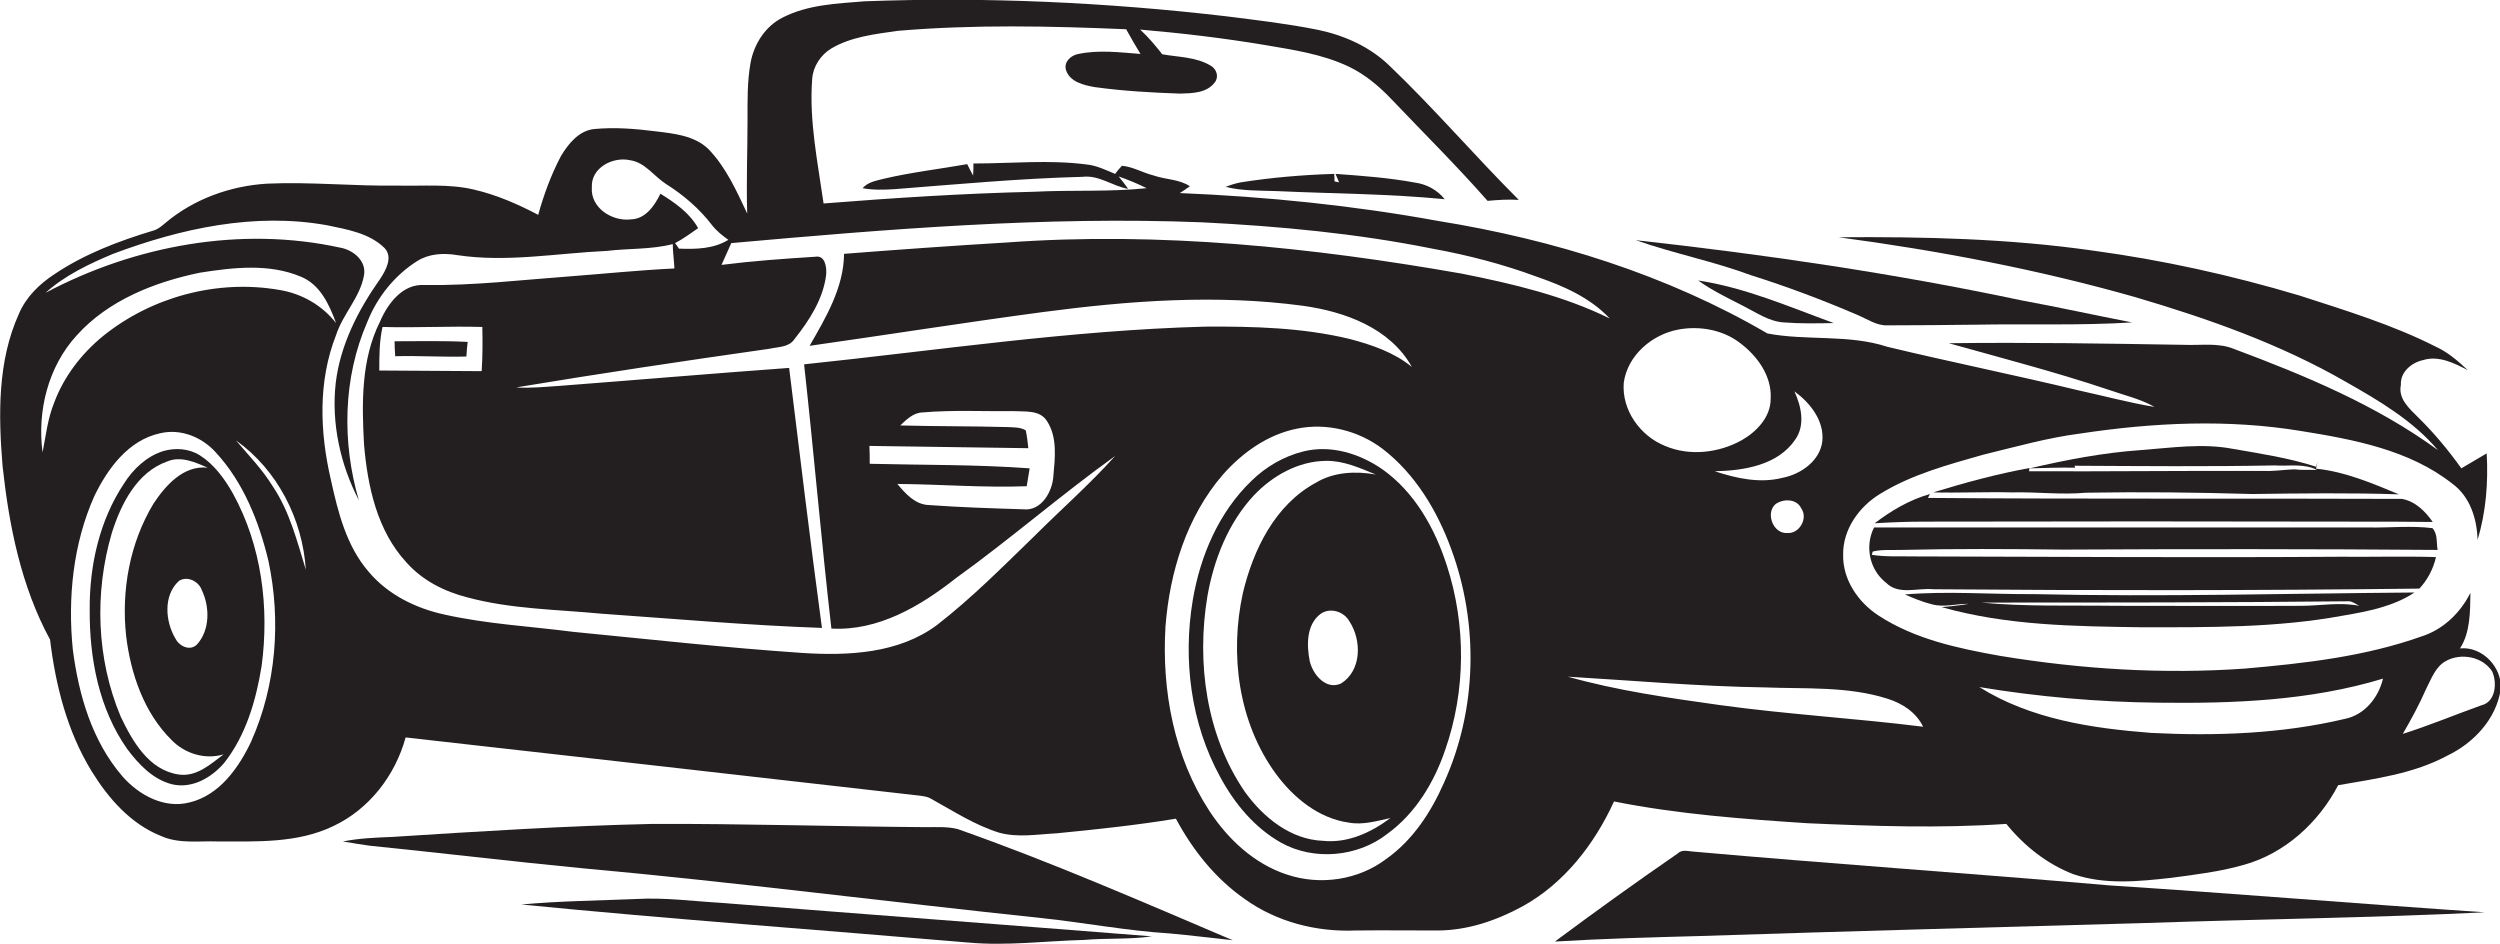
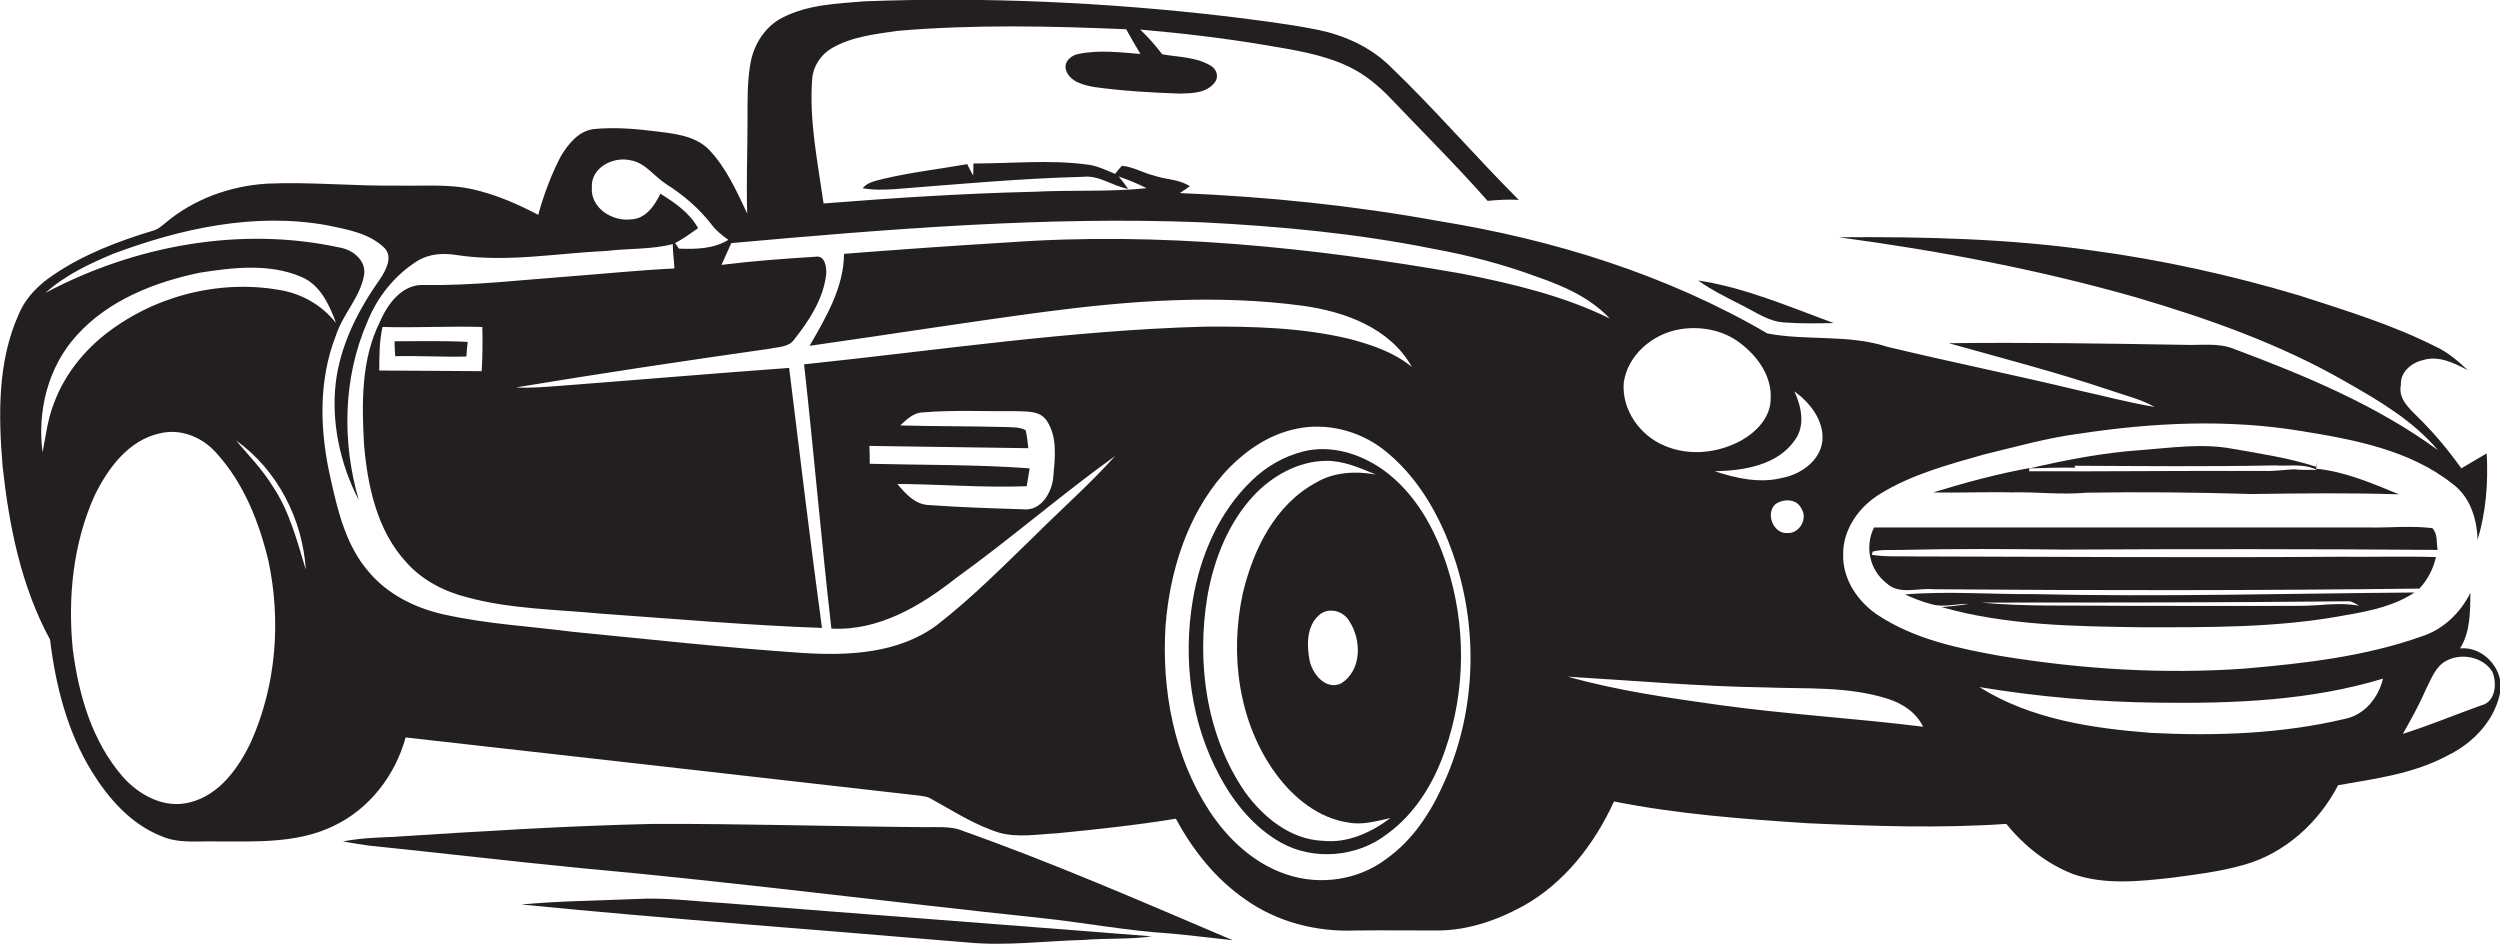
<svg xmlns="http://www.w3.org/2000/svg" version="1.1" id="Layer_1" x="0px" y="0px" viewBox="0 0 769.2 290.4" enable-background="new 0 0 769.2 290.4" xml:space="preserve">
  <g>
    <path fill="#231F20" d="M756.9,199.5c3.2-5,3.1-11.3,3.2-17.1c-3.1,6.2-8.4,11.3-15,13.4c-17.4,6.2-36,8.3-54.3,9.9   c-25.2,1.8-50.5,0.2-75.4-3.9c-12.9-2.3-26.2-5.1-37.4-12.4c-6.3-4.1-11.1-11.1-10.9-18.8c-0.1-7.7,4.9-14.7,11.3-18.6   c9.7-6,20.9-9,31.8-12.1c9.9-2.4,19.7-5.2,29.8-6.5c22.5-3.4,45.4-4.5,67.9-0.8c16.2,2.6,33.4,5.8,46.6,16.2   c5.5,4,7.6,10.8,7.8,17.3c2.6-8.6,3.3-17.6,2.8-26.6c-2.6,1.6-5.2,3-7.8,4.6c-4-5.6-8.4-10.9-13.3-15.7c-2.7-2.7-6.2-5.7-5.3-10   c-0.2-3.9,3.2-6.8,6.8-7.6c4.8-1.5,9.6,0.9,13.8,3.1c-3-2.8-6.1-5.5-9.8-7.2c-13.4-6.8-27.9-11.2-42.1-15.8   c-20.8-6.2-42-10.9-63.5-13.8c-25.9-3.7-52.1-4.3-78.2-4.1c30.7,4.1,61.3,9.9,91.2,18.4c22.4,6.6,44.6,14.4,64.9,26.1   c10.2,5.8,20.6,11.9,28.3,21c-19-13.9-41-23-62.9-31.2c-4.8-1.9-10.1-1-15.1-1.2c-24.2-0.4-48.3-0.8-72.5-0.5   c16.4,4.6,33,8.9,49.1,14.3c4.8,1.7,9.8,2.8,14.2,5.3c-7.9-1.3-15.6-3.4-23.4-5.1c-19.5-4.7-39.3-8.7-58.8-13.4   c-11.9-3.9-24.8-1.8-36.9-4.1c-31-18.1-65.9-28.9-101.2-34.6c-26.3-4.8-52.9-7.5-79.6-8.6c0.8-0.5,2.3-1.5,3.1-2.1   c-3.3-2.2-7.4-2-11.1-3.3c-3.3-0.8-6.4-2.7-9.8-3c-0.8,0.8-1.5,1.7-2.1,2.5c-2.9-1.2-5.7-2.6-8.8-2.9c-11.5-1.5-23.2-0.3-34.8-0.3   c0,0.9,0,2.8-0.1,3.7c-0.5-0.9-1.4-2.6-1.8-3.5c-8.5,1.5-17.2,2.5-25.7,4.5c-2.3,0.6-4.9,1-6.5,2.9c3.2,0.6,6.5,0.5,9.8,0.3   c19.3-1.5,38.6-3.3,57.9-3.8c5.1-0.6,9.2,2.9,14,3.7c-0.9-1.3-1.9-2.6-2.9-3.8c2.9,1,5.8,2.2,8.6,3.6c-11.5,1.2-23.1,0.5-34.7,1.1   c-21.6,0.5-43.2,1.9-64.7,3.6c-1.8-12.7-4.5-25.5-3.5-38.4c0.3-3.8,2.6-7.3,5.9-9.3c6.1-3.6,13.4-4.4,20.3-5.4   C299.3,7.5,323,8,346.5,9c1.4,2.6,2.9,5.1,4.4,7.6c-6.4-0.5-12.8-1.3-19.1,0c-2.3,0.4-4.6,2.5-3.8,5c1.2,3.6,5.4,4.6,8.8,5.2   c8.7,1.2,17.5,1.7,26.2,2c3.7-0.1,8.3-0.1,10.8-3.5c1.3-1.7,0.5-4.1-1.3-5.1c-4.5-2.7-9.9-2.6-14.9-3.5c-2.1-2.7-4.3-5.3-6.8-7.6   c12.8,1.1,25.5,2.6,38.1,4.7c8.8,1.5,17.9,2.8,26.1,6.7c5,2.4,9.3,6,13.1,10c9.9,10.4,20.1,20.5,29.6,31.3c3.2-0.3,6.4-0.5,9.6-0.3   c-13.5-13.5-26-28.1-39.8-41.3c-6-5.8-13.8-9.3-21.9-11c-9.4-1.9-18.9-3-28.4-4.2c-36.9-4.3-74.1-6-111.2-4.6   c-8.5,0.7-17.4,1-25.2,5c-5.4,2.7-8.9,8.3-9.9,14.1c-1,5.7-0.9,11.4-0.9,17.2c0,9.7-0.4,19.3-0.1,29c-3.3-7-6.5-14.2-11.9-19.8   c-4.3-4.2-10.6-4.8-16.3-5.5c-6.3-0.8-12.6-1.3-18.9-0.7c-4.7,0.5-7.9,4.5-10.2,8.3c-3,5.7-5.3,11.9-7,18.1   c-6.3-3.3-12.9-6.2-19.9-7.8c-7.7-1.8-15.6-1-23.5-1.2c-13.3,0.2-26.7-1.2-40-0.6C70.7,57.2,59.6,61.3,51,68.5   c-1.2,1-2.4,2.1-4,2.5c-10.6,3.2-21.1,7.2-30.3,13.4c-4.6,3-8.7,7-10.9,12.2c-6.6,14.6-6.3,31.2-5,46.9c2,18.4,5.7,36.9,14.6,53.3   c1.7,14.1,5.3,28.3,12.8,40.5c5.1,8.3,12,16.2,21.3,19.9c5.5,2.5,11.7,1.5,17.5,1.7c11.9,0,24.5,0.6,35.5-4.7   c11.1-5.2,19.1-15.6,22.3-27.3c52.4,5.9,104.8,11.8,157.2,17.8c1.6,0.2,3.3,0.3,4.7,1.2c6.7,3.7,13.3,8,20.7,10.3   c5.8,1.6,11.8,0.5,17.7,0.2c12.3-1.2,24.5-2.5,36.7-4.5c5.2,9.7,12.2,18.5,21.3,24.8c9.8,7,22,10.1,34,9.6c8.3-0.1,16.7,0,25.1,0   c9.2,0,18.1-3,26.2-7.4c12.9-7.1,22.2-19.2,28.2-32.3c19.6,3.9,39.6,5.4,59.6,6.7c20.3,0.9,40.8,1.6,61.1,0.2   c5.5,6.8,12.6,12.4,20.7,15.5c9.7,3.3,20.1,2.2,30,1.1c7.5-1,15.1-1.9,22.4-4c12.6-3.5,23-13,29-24.5c11.4-2,23.2-3.5,33.6-9.1   c8.1-3.9,15-11.2,16.4-20.3C770,205.3,763.7,198.8,756.9,199.5z M552.1,120.4c4.8,3.5,9.2,9,8.6,15.3c-0.7,6.1-6.6,10.2-12.2,11.3   c-7,1.8-14.2,0.2-20.9-2c8.9-0.2,19.4-1.8,24.8-9.8C555.5,130.7,554.2,125,552.1,120.4z M549.9,164c-4.3,0.3-6.8-6.1-3.6-8.9   c2.4-1.7,6.5-1.7,7.9,1.3C556.4,159.5,553.6,164.3,549.9,164z M499.6,117.7c1.2-8.4,8.7-14.8,16.8-16.3c6.4-1.2,13.5,0,18.8,4   c5.4,4,10,10.2,9.6,17.3c0,5.7-4.4,10.2-9,12.8c-7.1,3.9-16,4.9-23.5,1.7C504.6,134.1,498.9,126.1,499.6,117.7z M182.1,57.6   c-0.3-6,6.5-9.5,11.8-8.3c4.6,0.7,7.3,4.9,11,7.3c5.4,3.4,10.3,7.6,14.2,12.7c1.4,1.8,3.2,3.2,5,4.5c-4.6,2.8-10,2.9-15.2,2.7   c-0.4-0.6-0.8-1.2-1.2-1.7c2.5-1.3,4.8-3,7.1-4.6c-2.6-4.7-7.1-7.8-11.6-10.6c-1.8,3.7-4.6,7.8-9.1,7.9   C188.3,68.2,181.6,63.9,182.1,57.6z M13.1,139.2c-1.7-12.7,1.7-26.4,10.5-36c9.7-10.8,23.9-16.4,37.9-19.3   c10.2-1.6,21.2-2.9,31,1.2c6,2.4,8.8,8.6,10.9,14.3c-4.3-5.5-10.6-9.1-17.5-10.2c-19-3.3-39.2,2.1-54.2,14.2   c-6.6,5.4-12,12.4-15,20.4C14.7,128.7,14.1,134,13.1,139.2z M77.3,228.1c-3.8,8.1-9.8,16.6-19,18.8c-7.8,2-15.6-2.3-20.6-8   c-9.4-10.9-13.5-25.1-15.3-39.1c-1.6-15.9,0.1-32.5,6.6-47.1c4.1-8.5,10.5-17.3,20.3-19.4c6.3-1.5,12.9,1.2,17.1,5.9   c8.5,9.2,13.3,21.3,16.2,33.4C86.5,191,85,210.8,77.3,228.1z M83.9,149.6c-3.2-5.2-7.4-9.5-11.3-14.1c12.8,9.1,20.5,24.3,21.5,39.8   C91.4,166.5,89.1,157.3,83.9,149.6z M444.3,240.8c-4,9.1-9.6,17.7-17.8,23.5c-8.6,6.5-20.3,8.2-30.5,4.8   c-10.1-3.3-18.2-10.9-23.9-19.6c-10.9-16.7-14.7-37.1-13.5-56.8c1.3-16.7,6.5-33.7,17.6-46.6c6-6.8,13.8-12.4,22.8-14.2   c9.2-1.9,19,0.6,26.4,6.2c10,7.7,16.8,19,21.1,30.8C455,191.9,454.5,218.3,444.3,240.8z M449.8,84.2c-46.1-8.1-93.1-13-139.9-9.6   c-16.7,1-33.5,2.2-50.2,3.5c-0.1,10.4-5.6,19.6-10.6,28.3c24-3.4,47.9-7.2,71.9-10.4c26.5-3.5,53.4-5.5,80-1.9   c12.8,1.8,26.7,6.8,33.4,18.8c-5.5-4.5-12.3-6.8-19.1-8.6c-14.5-3.5-29.6-3.9-44.5-3.8c-41.3,1.1-82.3,7.3-123.4,11.6   c3,27.1,5.3,54.2,8.4,81.3c14.4,0.8,27.4-6.9,38.3-15.5c16.7-12,32.3-25.6,49-37.6c-7.8,8.7-16.7,16.5-24.9,24.7   c-9.7,9.4-19.2,19-29.9,27.3c-11.8,8.8-27.3,9.5-41.4,8.6c-23.6-1.6-47.1-4.2-70.6-6.5c-13.2-1.7-26.5-2.4-39.5-5.3   c-8.8-1.9-17.4-6.1-23.3-13.1c-6.9-7.9-9.5-18.4-11.7-28.4c-3.4-14.6-4-30.3,1.6-44.5c2.1-6.5,7.4-11.6,8.6-18.4   c0.8-4.4-3.3-7.8-7.3-8.5c-30.6-6.7-63.2-0.7-90.7,13.9c6-5.4,13.4-8.9,20.8-12c20.8-7.8,43.5-12.8,65.8-8.8c6.2,1.3,13,2.4,17.7,7   c2.7,2.8,0.4,6.9-1.4,9.6c-6.7,9.5-12.2,20.2-13.6,31.9c-1.4,12.4,1.4,25.1,7.1,36.1c-5.2-17.8-4.9-37.6,2.6-54.8   c3-7.6,8.4-14.4,15.4-18.8c3.7-2.3,8.1-2.5,12.3-1.8c15.3,2.3,30.7-0.6,46-1.3c6.7-0.8,13.7-0.4,20.3-2.1c0,2.5,0.4,5,0.5,7.5   c-10.6,0.5-21.2,1.6-31.8,2.4c-15,1.1-29.9,2.9-45,2.7c-6.8-0.5-11.4,5.7-13.8,11.3c-5.8,11.6-5.6,25-4.9,37.7   c1.1,12.9,4,26.6,13.1,36.4c4.9,5.5,11.6,8.9,18.7,10.7c13.3,3.6,27.3,3.7,41,5c22.7,1.6,45.4,3.6,68.1,4.4   c-3.6-26.6-6.8-53.3-10.1-80c-23.4,1.7-46.8,3.7-70.3,5.5c-4.6,0.3-9.2,0.8-13.7,0.5c25.9-4.3,52-8.2,78-11.9   c2.6-0.6,5.9-0.4,7.6-2.9c4.6-5.8,8.9-12.4,9.8-19.9c0.2-2.2-0.3-6.1-3.4-5.5c-9.6,0.6-19.3,1.3-28.8,2.5c1-2.2,2-4.5,3-6.7   c48.1-4.3,96.5-8.3,144.8-6.4c23.8,1.2,47.5,3.4,70.9,8.1c11,2,21.8,4.8,32.3,8.7c8.1,2.8,16.3,6.4,22.3,12.8   C481.1,91,465.4,87.3,449.8,84.2z M267.6,142.7c0-1.8,0-3.6-0.1-5.5c16.3,0.2,32.6,0.5,48.9,0.7c-0.2-1.8-0.4-3.7-0.8-5.5   c-1.7-1-3.8-0.9-5.7-1c-11-0.3-21.9-0.2-32.9-0.5c1.9-1.8,4-3.9,6.8-4c9.4-0.8,18.8-0.3,28.2-0.4c3.5,0.2,7.9-0.4,10.1,3   c3.3,5,2.5,11.4,2,17c-0.3,4.8-3.7,10.8-9.2,10.2c-9.7-0.3-19.3-0.6-29-1.3c-4.3-0.1-7.3-3.5-9.8-6.5c13.3,0.1,26.5,1.2,39.8,0.7   c0.3-1.8,0.6-3.7,0.9-5.5C300.4,142.9,284,143.1,267.6,142.7z M148.2,114.2c-10.5-0.1-21-0.1-31.5-0.2c0-4.5,0-9,1-13.4   c10.2,0.3,20.5-0.3,30.7,0C148.5,105.1,148.5,109.6,148.2,114.2z M528.9,216.9c-15.6-2.2-31.3-4.4-46.5-8.7   c20.2,1.2,40.3,3,60.5,3.3c12.7,0.5,25.7-0.4,37.9,3.5c4.5,1.4,8.8,4.2,10.9,8.6C570.9,221,549.8,219.8,528.9,216.9z M721.4,221.2   c-19.4,4.6-39.6,5.3-59.5,4.3c-18.2-1.4-37.1-4.2-52.9-14.1c18.1,3,36.5,4.6,54.9,4.8c23.3,0.3,46.9-0.6,69.3-7.4   C731.8,214.7,727.5,220,721.4,221.2z M763.5,217c-8.1,2.9-16,6.2-24.2,8.8c2.6-4.5,5.1-9.1,7.2-13.9c1.6-3.1,2.9-6.9,6.2-8.6   c4.7-2.5,11.2-1.2,14.1,3.3C768.4,210.2,767.8,216,763.5,217z" />
-     <path fill="#231F20" d="M410.5,53.5c-9.6,0.3-19.2,1.1-28.7,2.6c-1.6,0.3-3.2,0.8-4.7,1.4c5.2,1.3,10.5,1.1,15.8,1.3   c17.2,0.8,34.5,0.8,51.6,2.5c-2.2-2.8-5.5-4.6-9-5.1c-8.1-1.5-16.3-2.1-24.6-2.7c0.3,0.6,0.8,1.9,1.1,2.6c-0.4-0.1-1.1-0.2-1.4-0.3   C410.6,55.2,410.6,54.1,410.5,53.5z" />
-     <path fill="#231F20" d="M580.9,100.1c9,0,18-0.1,27-0.2c16-0.3,32.1,0.3,48.1-0.7c-11.4-2.2-22.7-4.7-34.1-6.8   c-39.2-8.3-78.8-14.1-118.6-18.5c11.7,4.1,23.9,6.5,35.5,10.8c11.1,3.5,22,7.6,32.7,12.2C574.6,98.2,577.5,100.3,580.9,100.1z" />
    <path fill="#231F20" d="M536.3,94.1c4,2,7.9,4.8,12.5,5.1c5.1,0.4,10.2,0.3,15.4,0.2c-13.7-5-27.2-10.9-41.7-13.1   C526.8,89.4,531.6,91.7,536.3,94.1z" />
    <path fill="#231F20" d="M121.4,105c0,1.5,0.1,3.1,0.2,4.6c7.3-0.2,14.6,0.3,21.9,0.1c0.1-1.5,0.2-3,0.4-4.5   C136.4,104.8,128.9,105,121.4,105z" />
    <path fill="#231F20" d="M594.8,151.5c8.1,0.2,16.2-0.2,24.2,0c7.6-0.2,15.2,0.8,22.8,0.1c17-0.3,34-0.1,51.1,0.4   c15.1-0.2,30.2-0.4,45.2,0.1c-8.2-3.4-16.6-7-25.5-7.9c0.1-0.6,0.4-1.7,0.5-2.2l-0.5,1.6c-8.3-2.7-17-4-25.6-5.5   c-9.4-1.8-19-0.3-28.5,0.4c-11.5,0.8-22.8,3-34,5.6c0,0,0-0.1,0-0.1C614.5,145.8,604.6,148.5,594.8,151.5z M638.5,143.9l-0.2-0.6   c20.5,0.1,41.1,0.3,61.6-0.1c4.3,0.3,9-0.7,13,1.4c-2.4-0.1-4.7,0.1-7-0.2c-3,0.1-6,0.6-9.1,0.5c-24.2-0.1-48.3,0.2-72.5,0.1   c0-0.2,0.1-0.6,0.1-0.9C629.2,144,633.9,143.8,638.5,143.9z" />
-     <path fill="#231F20" d="M61.5,140.1c-3.3-2.1-7.6-2.4-11.3-1.3c-5.1,1.6-9.2,5.5-12,9.9c-7.6,11.4-10.7,25.3-10.6,38.9   c-0.1,14.9,2.8,30.4,11.5,42.8c3.5,4.7,7.9,9.4,13.8,10.9c6.2,1.5,12.3-2.1,16.1-6.6c6.7-8.5,9.8-19.3,11.5-29.8   c2.4-18,0-37-8.8-53C69.1,147.3,65.9,142.9,61.5,140.1z M55,238.3c-9.2-1.3-14.3-10.3-17.9-17.9c-7.4-17.7-8.1-38-2.7-56.4   c2.8-8.9,7.7-18.7,17-22c4.2-1.8,8.6,0.2,12.5,1.9c-7.5-0.8-13,5.5-16.7,11.1c-7.3,12.1-9.9,26.7-8.4,40.6   c1.4,11.7,5.5,23.7,14,32.1c4.1,4.2,10.3,6.1,16,4.4C64.8,235.1,60.5,239.1,55,238.3z M60.6,198.3c-2.1,2.1-5.4,0.6-6.6-1.8   c-3.2-5.3-3.8-13.4,1.1-17.8c2.6-1.6,6.1,0.2,7,2.9C64.6,186.8,64.6,193.9,60.6,198.3z" />
    <path fill="#231F20" d="M425.2,144.3c-7-4.8-15.8-7.5-24.2-5.4c-6,1.5-11.5,4.7-15.9,9c-10.1,9.7-15.8,23.1-18.1,36.7   c-3.1,18.4-0.6,38,8.4,54.4c4.4,8.2,10.6,15.7,18.8,20.3c10.1,5.6,23.5,4.4,32.6-2.7c8.7-6.3,14.5-15.9,17.9-26   c6.3-18.1,6.4-38.3,0.5-56.5C441.5,162.6,435.3,151.4,425.2,144.3z M407,258.7c-10-0.4-18.4-7.3-24-15.1   c-11.9-17.4-14.9-39.7-11.5-60.2c2-11.3,6.4-22.5,14.3-31c5.7-6,13.6-10.5,22.1-10.6c5.5-0.1,10.5,2.2,15.4,4.2   c-6.2-1.1-12.9-0.8-18.4,2.5c-12.6,6.8-19.3,20.6-22.5,34c-4.1,18.8-1.4,39.7,10.1,55.5c5.4,7.4,13.2,13.8,22.5,15.1   c4.3,0.8,8.6-0.5,12.8-1.4C421.8,256.2,414.6,259.5,407,258.7z M412.6,210.3c-4.6,2.1-8.6-2.7-9.6-6.8c-1-4.9-1.1-11.3,3.3-14.6   c2.9-2.1,7.2-0.8,8.9,2.3C419,197,419,206.3,412.6,210.3z" />
-     <path fill="#231F20" d="M576.8,161c5-0.3,10.1-0.5,15.2-0.5c44.7-0.1,89.3-0.1,134,0c7.5,0,15,0,22.5,0.1c-2.3-3.3-5.4-6.4-9.5-7.1   c-48.6-0.2-97.2,0.1-145.8-0.3l0.6-1.2C587.5,153.8,581.9,157.1,576.8,161z" />
    <path fill="#231F20" d="M584.9,169.2c16.7-0.4,33.3-0.3,50-0.1c38.4-0.2,76.7-0.2,115.1,0.1c-0.4-2.2,0.1-4.9-1.6-6.7   c-6.5-0.8-13-0.1-19.5-0.2c-50.8,0-101.5,0-152.3,0c-2.9,5.8-1.4,13,3.7,17c3.9,3.9,9.7,1.5,14.6,2c49.8,0.4,99.6,0.4,149.5-0.2   c2.5-2.7,4.3-6.1,5.1-9.7c-9.8-0.3-19.7,0-29.5-0.1c-43.7,0.3-87.4,0-131-0.1c-4.4-0.1-8.8,0.2-13.1-0.5c0.1-0.3,0.2-0.7,0.3-1   C579,169,581.9,169.3,584.9,169.2z" />
    <path fill="#231F20" d="M658.9,193c20.7,0,41.6,0.2,62.1-3.6c7.6-1.3,15.4-2.8,21.9-7.1c-39,0.3-78,1.4-117,0.5   c-13.3,0.1-26.6-1-39.8,0.1c2.7,1.2,5.4,2.3,8.2,3c3.8,1.1,7.6-0.2,11.4-0.1c-2.7,0.5-5.5,0.7-8.3,1   C617.5,192.5,638.4,192.7,658.9,193z M722.8,185c1.1,0.1,2.1,0.9,3.1,1.4c-6-1.2-12,0-18,0c-19,0.1-38.1,0-57.1,0   c-13.8-0.2-27.6,0.3-41.3-1C647.3,185.4,685,185.4,722.8,185z" />
    <path fill="#231F20" d="M284.9,254.5c-28-0.2-56-1.1-84.1-1c-26.7,0.6-53.4,2.3-80,4c-5.1,0.2-10.2,0.4-15.3,1.4   c2.7,0.5,5.5,0.9,8.2,1.3c21.7,2.2,43.3,4.8,65,6.9c47.4,4.3,94.6,10.4,142,15.4c13.1,1.4,26.1,3.9,39.2,4.7   c6.5,0.6,13,1.4,19.4,2.1c-28-11.9-55.9-24.1-84.6-34.2C291.6,254.3,288.2,254.5,284.9,254.5z" />
-     <path fill="#231F20" d="M520.8,262c-1.5-0.1-3.3-0.7-4.6,0.6c-12.8,8.8-25.4,17.9-37.8,27.1c14.8-0.9,29.7-1.3,44.5-1.7   c45.7-1.5,91.4-2.7,137-4c34.9-1.2,69.8-1.6,104.6-3.3c-38.6-2.6-77.1-5.8-115.7-8.3C606.2,268.7,563.5,265.8,520.8,262z" />
    <path fill="#231F20" d="M195.9,276.6c-11.8,0.5-23.7,0.6-35.5,1.7c45.8,4.5,91.7,7.8,137.5,11.7c11.9,1.1,23.8-0.5,35.6-0.8   c6.9-0.6,14-0.1,20.9-1.1c-44.1-3.5-88.3-6.8-132.4-10.3C213.3,277.3,204.6,276.1,195.9,276.6z" />
  </g>
</svg>